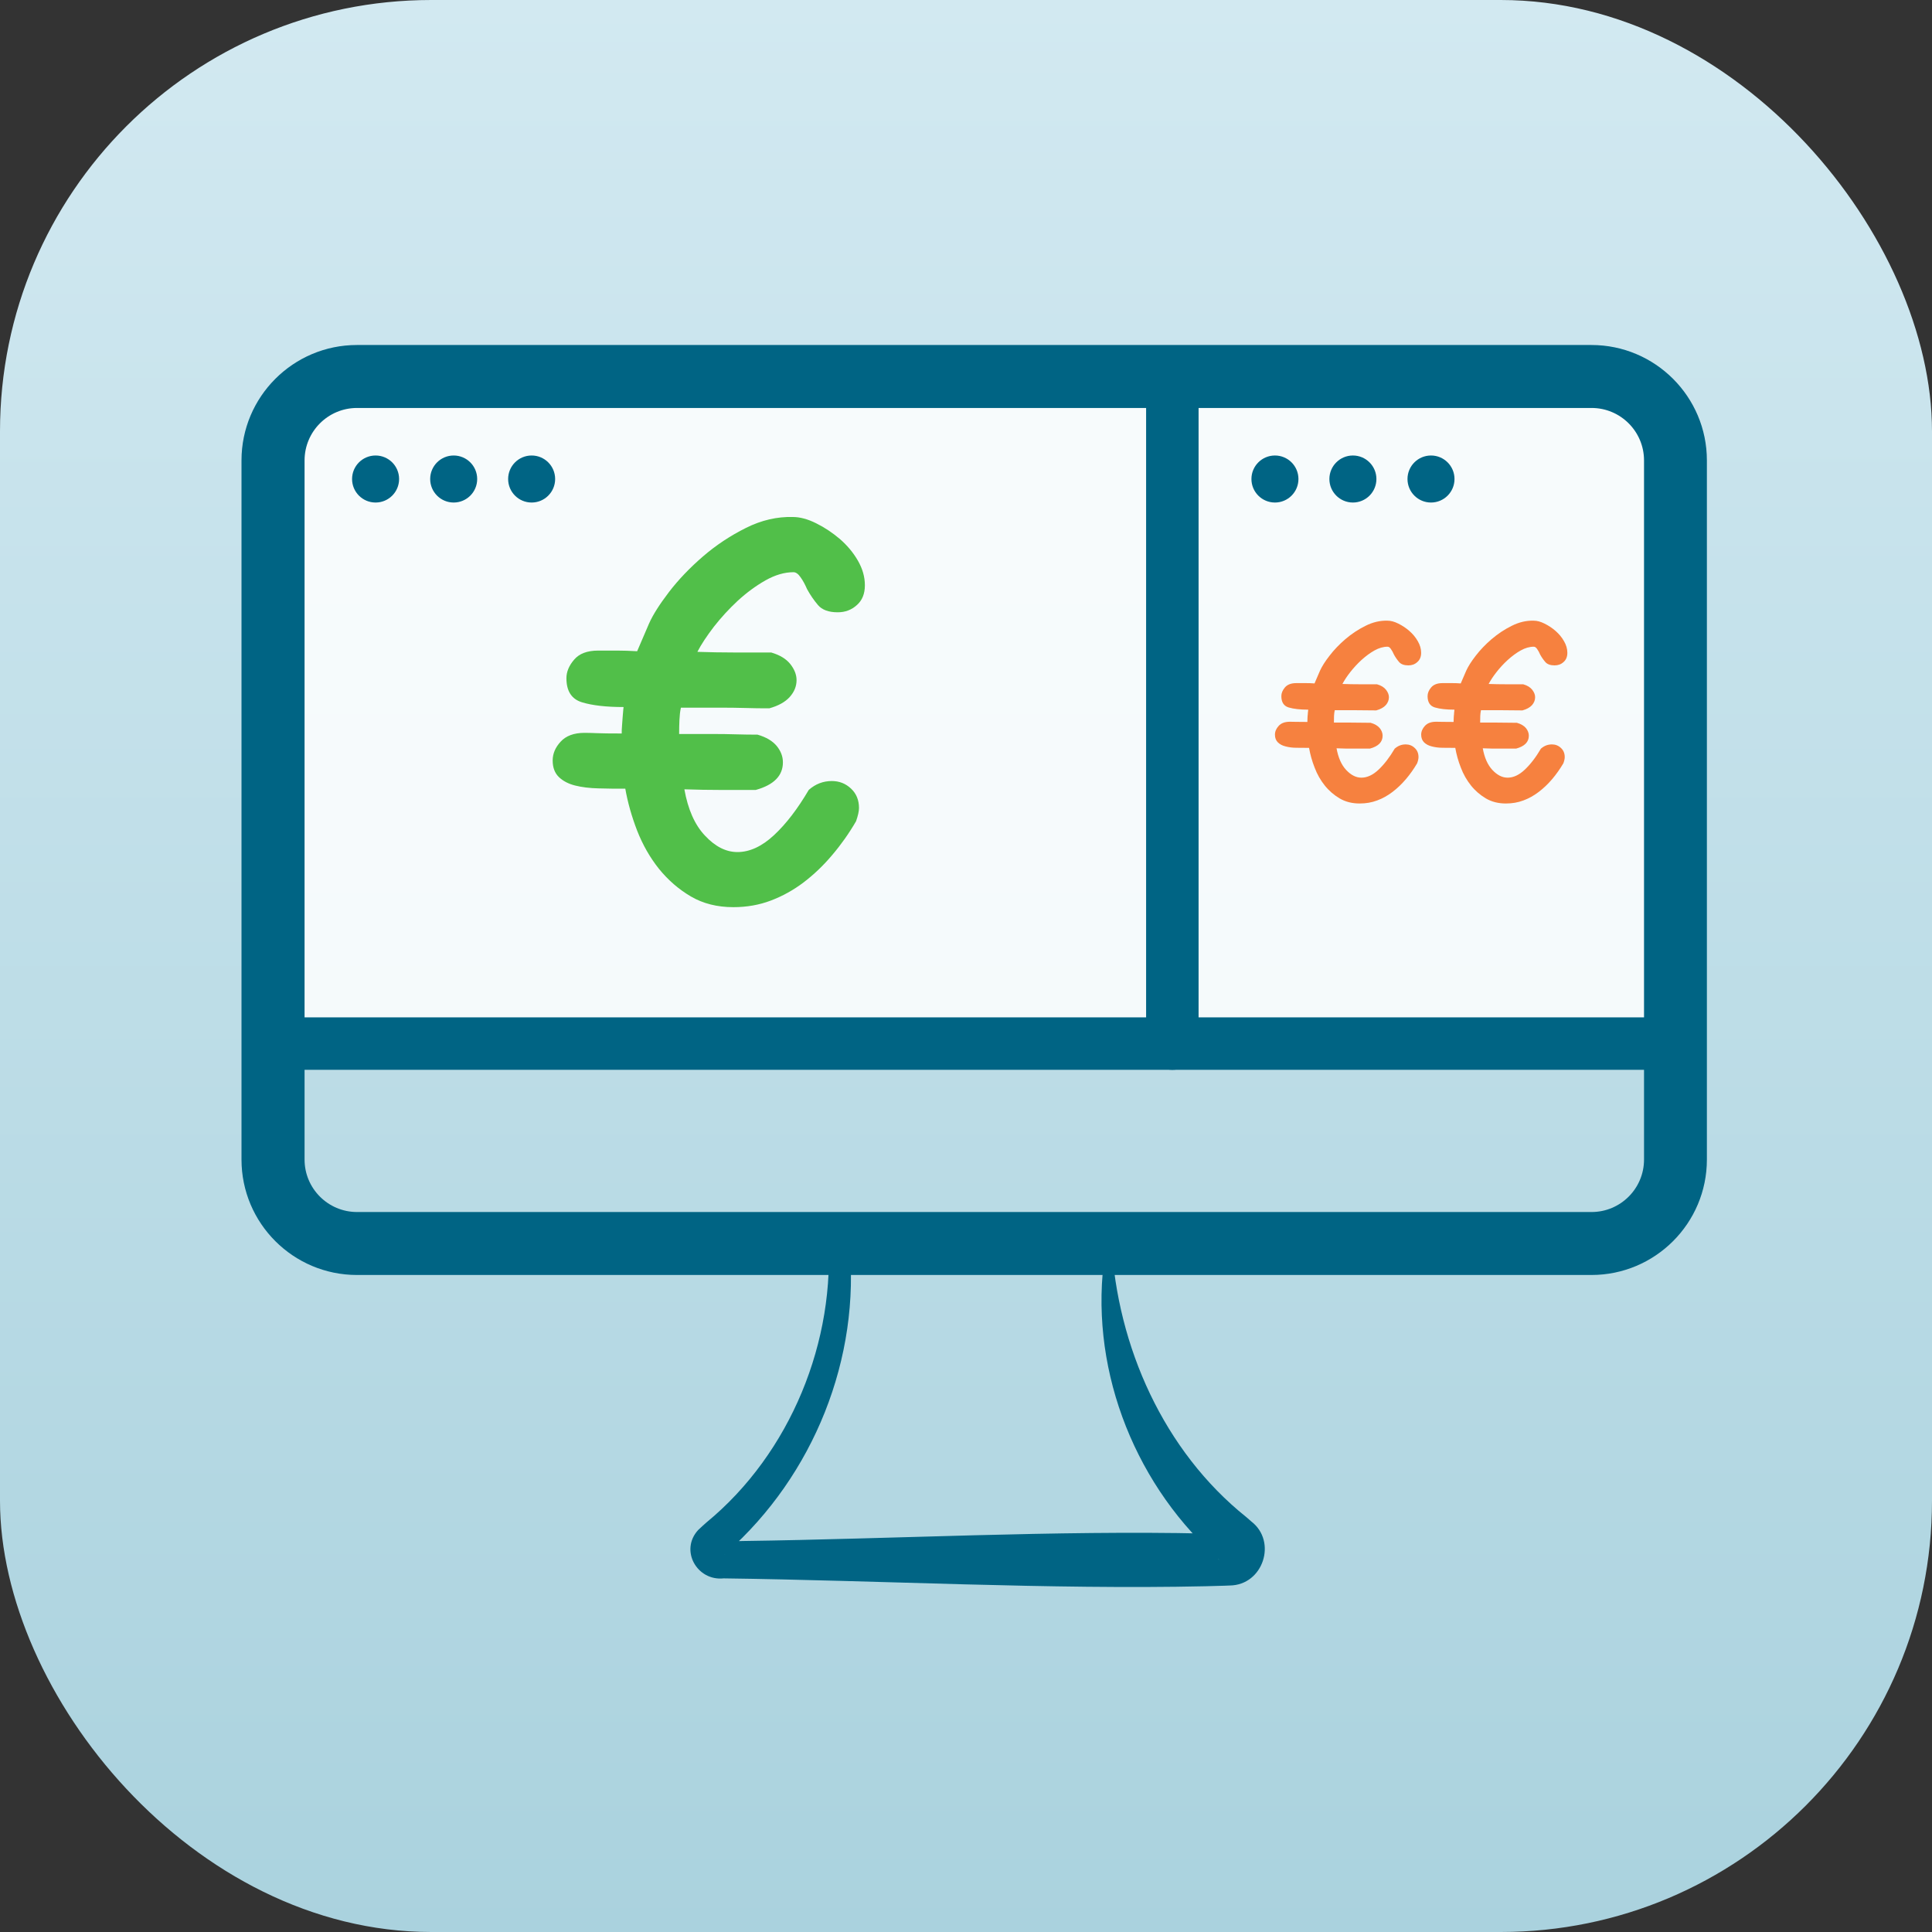
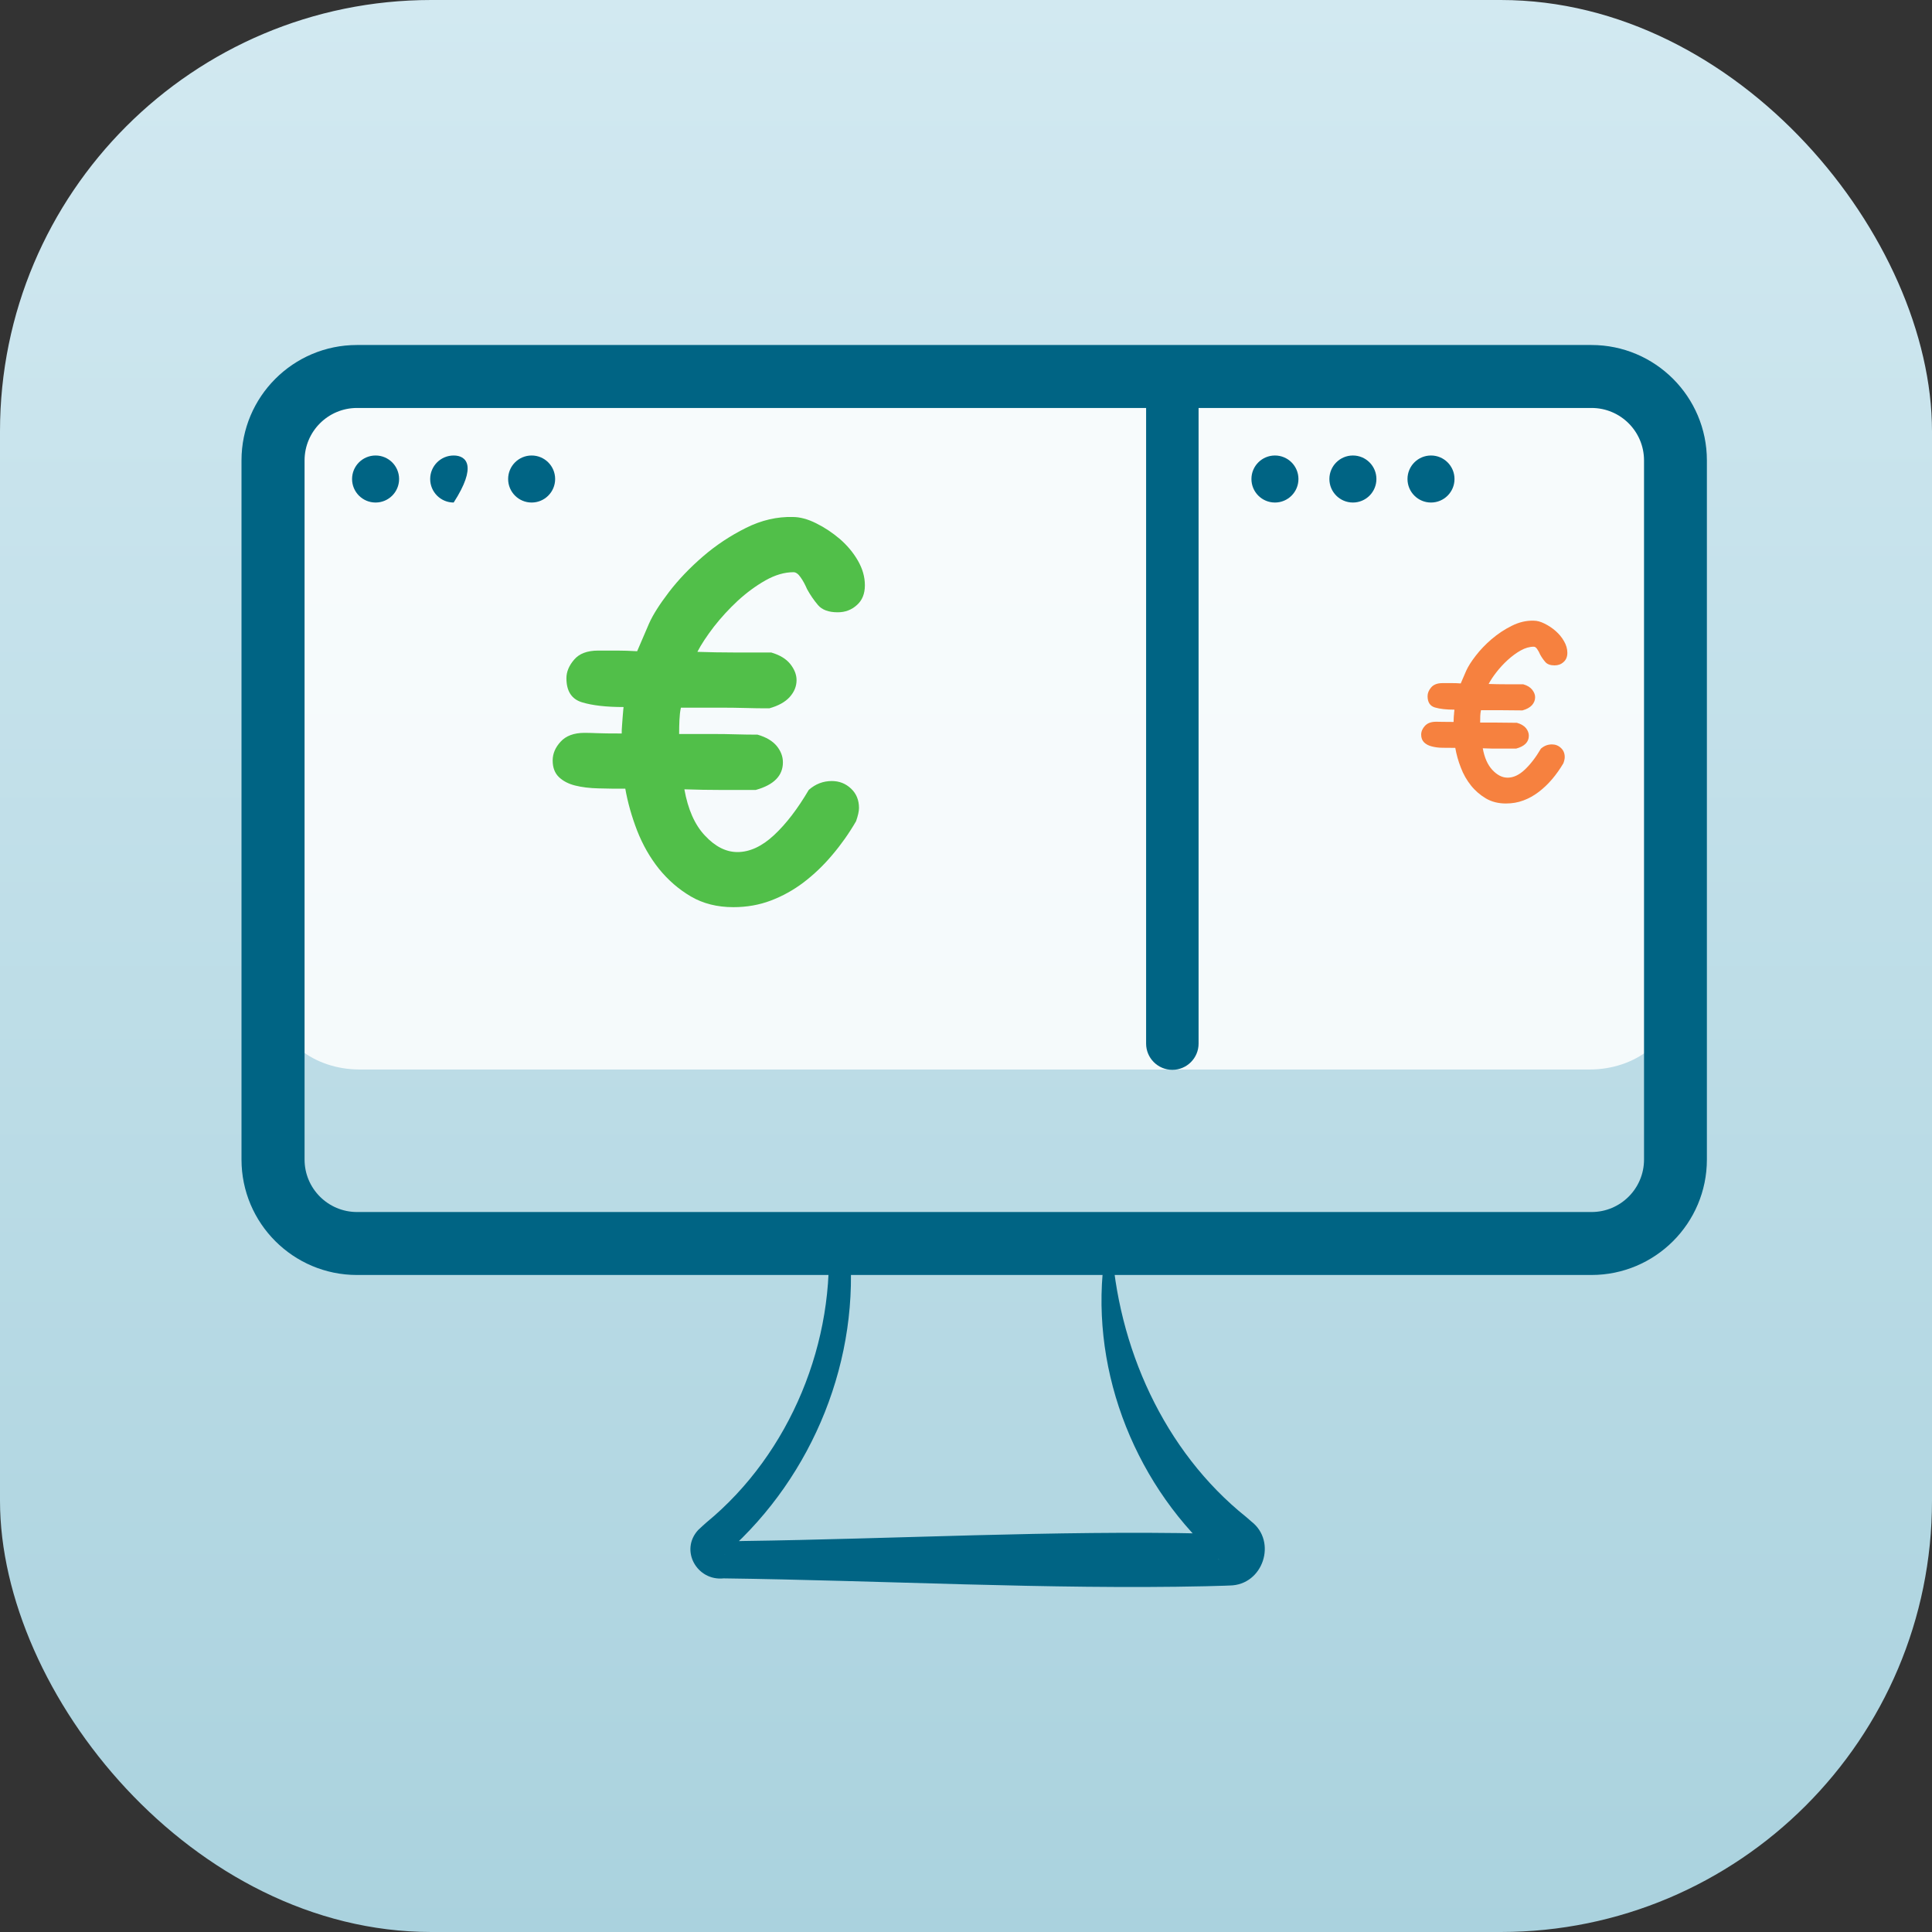
<svg xmlns="http://www.w3.org/2000/svg" width="112" height="112" viewBox="0 0 112 112" fill="none">
  <rect x="0" y="0" width="112" height="112" fill="#333333" stroke="none" />
  <rect width="112" height="112" rx="25" fill="url(#paint0_linear_2103_10593)" />
  <path d="M64.207 72.191C59.589 72.361 53.263 72.598 48.639 72.689L49.229 72.02C49.91 78.736 47.161 85.538 42.123 90.003C42.069 90.052 41.929 90.198 42.014 90.113C42.099 90.034 42.154 89.863 42.13 89.748C42.123 89.571 41.892 89.352 41.692 89.358H41.953L43.073 89.334C51.656 89.218 61.317 88.707 69.876 88.902L70.996 88.932H71.251C71.136 88.945 71.002 88.975 70.868 89.048C70.345 89.322 70.26 90.003 70.637 90.392C70.655 90.411 70.674 90.429 70.698 90.447C70.716 90.459 70.716 90.459 70.698 90.447L70.674 90.423L70.57 90.319L70.357 90.113C65.594 85.739 63.093 79.034 64.061 72.647L64.109 72.367L64.134 72.227C64.134 72.172 64.158 72.227 64.201 72.203L64.207 72.191ZM64.432 71.984C64.766 78.061 67.468 84.126 72.249 87.947L72.444 88.117L72.541 88.202C74.05 89.364 73.229 91.889 71.294 91.913L70.99 91.925L69.871 91.956C60.928 92.157 50.92 91.615 41.953 91.5C40.402 91.664 39.398 89.875 40.469 88.701C40.767 88.421 40.736 88.452 40.962 88.251C45.816 84.254 48.487 77.727 47.994 71.473C52.855 71.606 59.687 71.771 64.42 71.984H64.432Z" fill="#006484" />
  <path d="M92.151 22H20.849C18.171 22 16 23.734 16 25.873V58.127C16 60.266 18.171 62 20.849 62H92.151C94.829 62 97 60.266 97 58.127V25.873C97 23.734 94.829 22 92.151 22Z" fill="white" fill-opacity="0.85" />
  <path d="M92.258 73.912H20.692C16.999 73.912 14 70.913 14 67.22V26.692C14 22.999 16.999 20 20.692 20H92.258C95.951 20 98.95 22.999 98.95 26.692V67.22C98.95 70.913 95.951 73.912 92.258 73.912ZM20.698 23.65C19.019 23.65 17.656 25.013 17.656 26.692V67.22C17.656 68.899 19.019 70.262 20.698 70.262H92.264C93.944 70.262 95.306 68.899 95.306 67.22V26.692C95.306 25.013 93.944 23.65 92.264 23.65H20.698Z" fill="#006484" />
-   <path d="M97.126 62.018H15.826C14.986 62.018 14.305 61.337 14.305 60.497C14.305 59.658 14.986 58.977 15.826 58.977H97.126C97.965 58.977 98.647 59.658 98.647 60.497C98.647 61.337 97.965 62.018 97.126 62.018Z" fill="#006484" />
  <path d="M21.773 29.132C22.526 29.132 23.136 28.522 23.136 27.769C23.136 27.016 22.526 26.406 21.773 26.406C21.02 26.406 20.41 27.016 20.41 27.769C20.41 28.522 21.02 29.132 21.773 29.132Z" fill="#006484" />
-   <path d="M26.3 29.132C27.053 29.132 27.663 28.522 27.663 27.769C27.663 27.016 27.053 26.406 26.3 26.406C25.548 26.406 24.938 27.016 24.938 27.769C24.938 28.522 25.548 29.132 26.3 29.132Z" fill="#006484" />
+   <path d="M26.3 29.132C27.663 27.016 27.053 26.406 26.3 26.406C25.548 26.406 24.938 27.016 24.938 27.769C24.938 28.522 25.548 29.132 26.3 29.132Z" fill="#006484" />
  <path d="M30.82 29.132C31.572 29.132 32.182 28.522 32.182 27.769C32.182 27.016 31.572 26.406 30.82 26.406C30.067 26.406 29.457 27.016 29.457 27.769C29.457 28.522 30.067 29.132 30.82 29.132Z" fill="#006484" />
  <path d="M73.91 29.132C74.662 29.132 75.272 28.522 75.272 27.769C75.272 27.016 74.662 26.406 73.91 26.406C73.157 26.406 72.547 27.016 72.547 27.769C72.547 28.522 73.157 29.132 73.91 29.132Z" fill="#006484" />
  <path d="M78.429 29.132C79.182 29.132 79.792 28.522 79.792 27.769C79.792 27.016 79.182 26.406 78.429 26.406C77.677 26.406 77.066 27.016 77.066 27.769C77.066 28.522 77.677 29.132 78.429 29.132Z" fill="#006484" />
  <path d="M82.957 29.132C83.709 29.132 84.319 28.522 84.319 27.769C84.319 27.016 83.709 26.406 82.957 26.406C82.204 26.406 81.594 27.016 81.594 27.769C81.594 28.522 82.204 29.132 82.957 29.132Z" fill="#006484" />
  <path d="M46.889 45.788C47.278 45.447 47.722 45.277 48.221 45.277C48.653 45.277 49.024 45.423 49.334 45.715C49.645 46.007 49.797 46.384 49.797 46.84C49.797 47.035 49.736 47.29 49.627 47.607C49.219 48.312 48.757 48.963 48.239 49.572C47.728 50.18 47.175 50.703 46.585 51.154C45.989 51.604 45.362 51.95 44.687 52.206C44.017 52.461 43.288 52.589 42.515 52.589C41.578 52.589 40.757 52.382 40.051 51.969C39.345 51.555 38.731 51.02 38.202 50.369C37.678 49.712 37.259 48.976 36.936 48.154C36.62 47.333 36.389 46.518 36.249 45.721C35.726 45.721 35.209 45.721 34.691 45.703C34.181 45.691 33.73 45.636 33.341 45.538C32.952 45.441 32.641 45.277 32.398 45.046C32.161 44.815 32.039 44.498 32.039 44.084C32.039 43.695 32.191 43.33 32.501 42.995C32.812 42.655 33.274 42.484 33.888 42.484C34.095 42.484 34.339 42.491 34.625 42.503C34.91 42.515 35.385 42.521 36.042 42.521C36.042 42.399 36.042 42.247 36.06 42.065C36.072 41.882 36.085 41.712 36.097 41.554C36.109 41.395 36.121 41.256 36.133 41.134C36.145 41.012 36.151 40.964 36.151 40.988C35.148 40.988 34.345 40.897 33.742 40.714C33.14 40.532 32.836 40.069 32.836 39.315C32.836 38.95 32.982 38.591 33.28 38.244C33.578 37.891 34.041 37.715 34.679 37.715H35.793C36.121 37.715 36.504 37.727 36.936 37.752L37.624 36.151C37.849 35.641 38.238 35.032 38.786 34.314C39.333 33.602 39.99 32.915 40.751 32.258C41.511 31.601 42.344 31.053 43.245 30.603C44.145 30.153 45.052 29.946 45.964 29.971C46.372 29.971 46.828 30.092 47.315 30.336C47.807 30.579 48.258 30.883 48.684 31.242C49.103 31.607 49.456 32.021 49.73 32.495C50.004 32.97 50.138 33.444 50.138 33.931C50.138 34.418 49.985 34.801 49.675 35.075C49.365 35.355 49 35.495 48.562 35.495C48.039 35.495 47.656 35.355 47.418 35.075C47.181 34.795 46.968 34.485 46.785 34.15C46.67 33.882 46.548 33.657 46.408 33.463C46.275 33.268 46.135 33.171 46.001 33.171C45.478 33.171 44.936 33.329 44.376 33.645C43.817 33.962 43.281 34.357 42.77 34.825C42.259 35.3 41.797 35.805 41.383 36.334C40.976 36.869 40.653 37.35 40.428 37.788C41.134 37.812 41.834 37.825 42.533 37.825H44.705C45.21 37.971 45.575 38.196 45.818 38.5C46.056 38.804 46.177 39.114 46.177 39.425C46.177 39.789 46.043 40.112 45.782 40.404C45.52 40.696 45.125 40.915 44.602 41.061C44.145 41.061 43.683 41.061 43.215 41.043C42.746 41.031 42.284 41.024 41.827 41.024H39.473C39.424 41.243 39.4 41.481 39.388 41.736C39.376 41.992 39.37 42.266 39.37 42.551H41.42C41.827 42.551 42.247 42.557 42.667 42.57C43.087 42.582 43.507 42.588 43.914 42.588C44.419 42.734 44.784 42.953 45.027 43.245C45.265 43.537 45.386 43.853 45.386 44.194C45.386 44.967 44.863 45.502 43.811 45.794H41.742C41.091 45.794 40.404 45.782 39.674 45.757C39.881 46.919 40.276 47.82 40.872 48.446C41.462 49.079 42.089 49.395 42.752 49.395C43.458 49.395 44.17 49.067 44.869 48.416C45.575 47.759 46.244 46.883 46.883 45.794L46.889 45.788Z" fill="#51BF49" />
-   <path d="M80.864 43.391C81.046 43.233 81.253 43.154 81.49 43.154C81.691 43.154 81.867 43.221 82.013 43.361C82.159 43.495 82.232 43.671 82.232 43.89C82.232 43.981 82.208 44.103 82.153 44.249C81.959 44.578 81.746 44.882 81.502 45.168C81.259 45.453 81.004 45.697 80.724 45.91C80.444 46.123 80.152 46.287 79.835 46.403C79.519 46.524 79.178 46.579 78.82 46.579C78.382 46.579 77.998 46.482 77.664 46.287C77.335 46.092 77.043 45.843 76.8 45.539C76.556 45.234 76.356 44.888 76.21 44.498C76.058 44.115 75.954 43.732 75.887 43.355C75.644 43.355 75.401 43.355 75.157 43.349C74.914 43.349 74.707 43.318 74.525 43.27C74.342 43.227 74.196 43.148 74.081 43.038C73.971 42.929 73.91 42.783 73.91 42.588C73.91 42.406 73.983 42.235 74.129 42.077C74.275 41.919 74.488 41.84 74.78 41.84C74.877 41.84 74.993 41.84 75.127 41.846C75.261 41.846 75.48 41.852 75.79 41.852C75.79 41.797 75.79 41.724 75.796 41.639C75.796 41.554 75.808 41.475 75.814 41.402C75.814 41.329 75.826 41.262 75.833 41.207C75.833 41.153 75.839 41.128 75.839 41.14C75.37 41.14 74.993 41.098 74.707 41.013C74.421 40.927 74.281 40.708 74.281 40.355C74.281 40.185 74.348 40.015 74.488 39.851C74.628 39.686 74.847 39.601 75.145 39.601H75.668C75.82 39.601 76.003 39.601 76.204 39.619L76.526 38.871C76.636 38.634 76.812 38.348 77.074 38.013C77.329 37.679 77.639 37.356 77.992 37.052C78.351 36.748 78.74 36.486 79.16 36.28C79.58 36.067 80.006 35.969 80.432 35.981C80.626 35.981 80.833 36.036 81.064 36.152C81.296 36.267 81.508 36.407 81.703 36.578C81.898 36.748 82.062 36.943 82.19 37.168C82.318 37.387 82.385 37.612 82.385 37.843C82.385 38.074 82.311 38.251 82.165 38.378C82.019 38.512 81.849 38.573 81.642 38.573C81.399 38.573 81.216 38.506 81.107 38.378C80.998 38.251 80.894 38.105 80.809 37.947C80.754 37.825 80.699 37.715 80.632 37.624C80.572 37.533 80.505 37.49 80.438 37.49C80.194 37.49 79.939 37.563 79.677 37.709C79.416 37.855 79.166 38.044 78.923 38.263C78.686 38.482 78.467 38.719 78.272 38.968C78.077 39.218 77.931 39.443 77.822 39.65C78.15 39.662 78.479 39.668 78.807 39.668H79.823C80.061 39.735 80.231 39.838 80.347 39.984C80.456 40.124 80.517 40.27 80.517 40.416C80.517 40.587 80.456 40.739 80.334 40.879C80.213 41.013 80.024 41.116 79.781 41.183C79.568 41.183 79.349 41.183 79.13 41.177C78.911 41.177 78.692 41.171 78.479 41.171H77.378C77.353 41.274 77.341 41.384 77.335 41.505C77.335 41.627 77.329 41.755 77.329 41.889H78.29C78.485 41.889 78.68 41.889 78.874 41.895C79.069 41.895 79.27 41.901 79.458 41.901C79.696 41.968 79.866 42.071 79.981 42.205C80.091 42.339 80.152 42.491 80.152 42.649C80.152 43.014 79.909 43.264 79.416 43.397H78.448C78.144 43.397 77.822 43.397 77.481 43.379C77.579 43.927 77.767 44.346 78.041 44.638C78.321 44.936 78.613 45.082 78.923 45.082C79.251 45.082 79.586 44.93 79.915 44.62C80.243 44.31 80.559 43.902 80.858 43.391H80.864Z" fill="#F6813F" />
  <path d="M89.34 43.391C89.523 43.233 89.73 43.154 89.967 43.154C90.168 43.154 90.344 43.221 90.49 43.361C90.636 43.495 90.709 43.671 90.709 43.89C90.709 43.981 90.685 44.103 90.63 44.249C90.435 44.578 90.222 44.882 89.979 45.168C89.736 45.453 89.48 45.697 89.2 45.91C88.92 46.123 88.628 46.287 88.312 46.403C87.996 46.524 87.655 46.579 87.296 46.579C86.858 46.579 86.475 46.482 86.14 46.287C85.812 46.092 85.52 45.843 85.276 45.539C85.033 45.234 84.832 44.888 84.686 44.498C84.534 44.115 84.431 43.732 84.364 43.355C84.121 43.355 83.877 43.355 83.634 43.349C83.391 43.349 83.184 43.318 83.001 43.27C82.819 43.227 82.673 43.148 82.557 43.038C82.448 42.929 82.387 42.783 82.387 42.588C82.387 42.406 82.46 42.235 82.606 42.077C82.752 41.919 82.965 41.84 83.257 41.84C83.354 41.84 83.47 41.84 83.603 41.846C83.737 41.846 83.956 41.852 84.266 41.852C84.266 41.797 84.266 41.724 84.273 41.639C84.273 41.554 84.285 41.475 84.291 41.402C84.291 41.329 84.303 41.262 84.309 41.207C84.309 41.153 84.315 41.128 84.315 41.14C83.847 41.14 83.47 41.098 83.184 41.013C82.898 40.927 82.758 40.708 82.758 40.355C82.758 40.185 82.825 40.015 82.965 39.851C83.105 39.686 83.324 39.601 83.622 39.601H84.145C84.297 39.601 84.48 39.601 84.68 39.619L85.003 38.871C85.112 38.634 85.289 38.348 85.55 38.013C85.806 37.679 86.116 37.356 86.469 37.052C86.828 36.748 87.217 36.486 87.637 36.28C88.057 36.067 88.482 35.969 88.908 35.981C89.103 35.981 89.31 36.036 89.541 36.152C89.772 36.267 89.985 36.407 90.18 36.578C90.374 36.748 90.539 36.943 90.666 37.168C90.794 37.387 90.861 37.612 90.861 37.843C90.861 38.074 90.788 38.251 90.642 38.378C90.496 38.512 90.326 38.573 90.119 38.573C89.876 38.573 89.693 38.506 89.584 38.378C89.474 38.251 89.371 38.105 89.285 37.947C89.231 37.825 89.176 37.715 89.109 37.624C89.048 37.533 88.981 37.49 88.914 37.49C88.671 37.49 88.415 37.563 88.154 37.709C87.892 37.855 87.643 38.044 87.4 38.263C87.162 38.482 86.943 38.719 86.749 38.968C86.554 39.218 86.408 39.443 86.298 39.65C86.627 39.662 86.956 39.668 87.284 39.668H88.3C88.537 39.735 88.707 39.838 88.823 39.984C88.933 40.124 88.993 40.27 88.993 40.416C88.993 40.587 88.933 40.739 88.811 40.879C88.689 41.013 88.501 41.116 88.257 41.183C88.044 41.183 87.825 41.183 87.606 41.177C87.387 41.177 87.168 41.171 86.955 41.171H85.854C85.83 41.274 85.818 41.384 85.812 41.505C85.812 41.627 85.806 41.755 85.806 41.889H86.767C86.962 41.889 87.156 41.889 87.351 41.895C87.546 41.895 87.746 41.901 87.935 41.901C88.172 41.968 88.343 42.071 88.458 42.205C88.568 42.339 88.628 42.491 88.628 42.649C88.628 43.014 88.385 43.264 87.892 43.397H86.925C86.621 43.397 86.298 43.397 85.958 43.379C86.055 43.927 86.244 44.346 86.517 44.638C86.797 44.936 87.089 45.082 87.4 45.082C87.728 45.082 88.063 44.93 88.391 44.62C88.72 44.31 89.036 43.902 89.334 43.391H89.34Z" fill="#F6813F" />
  <path d="M67.962 62.019C67.123 62.019 66.441 61.337 66.441 60.498V21.825C66.441 20.986 67.123 20.304 67.962 20.304C68.802 20.304 69.483 20.986 69.483 21.825V60.498C69.483 61.337 68.802 62.019 67.962 62.019Z" fill="#006484" />
  <defs>
    <linearGradient id="paint0_linear_2103_10593" x1="56" y1="0" x2="56" y2="112" gradientUnits="userSpaceOnUse">
      <stop stop-color="#D2E9F1" />
      <stop offset="1" stop-color="#AAD2DE" />
    </linearGradient>
  </defs>
</svg>